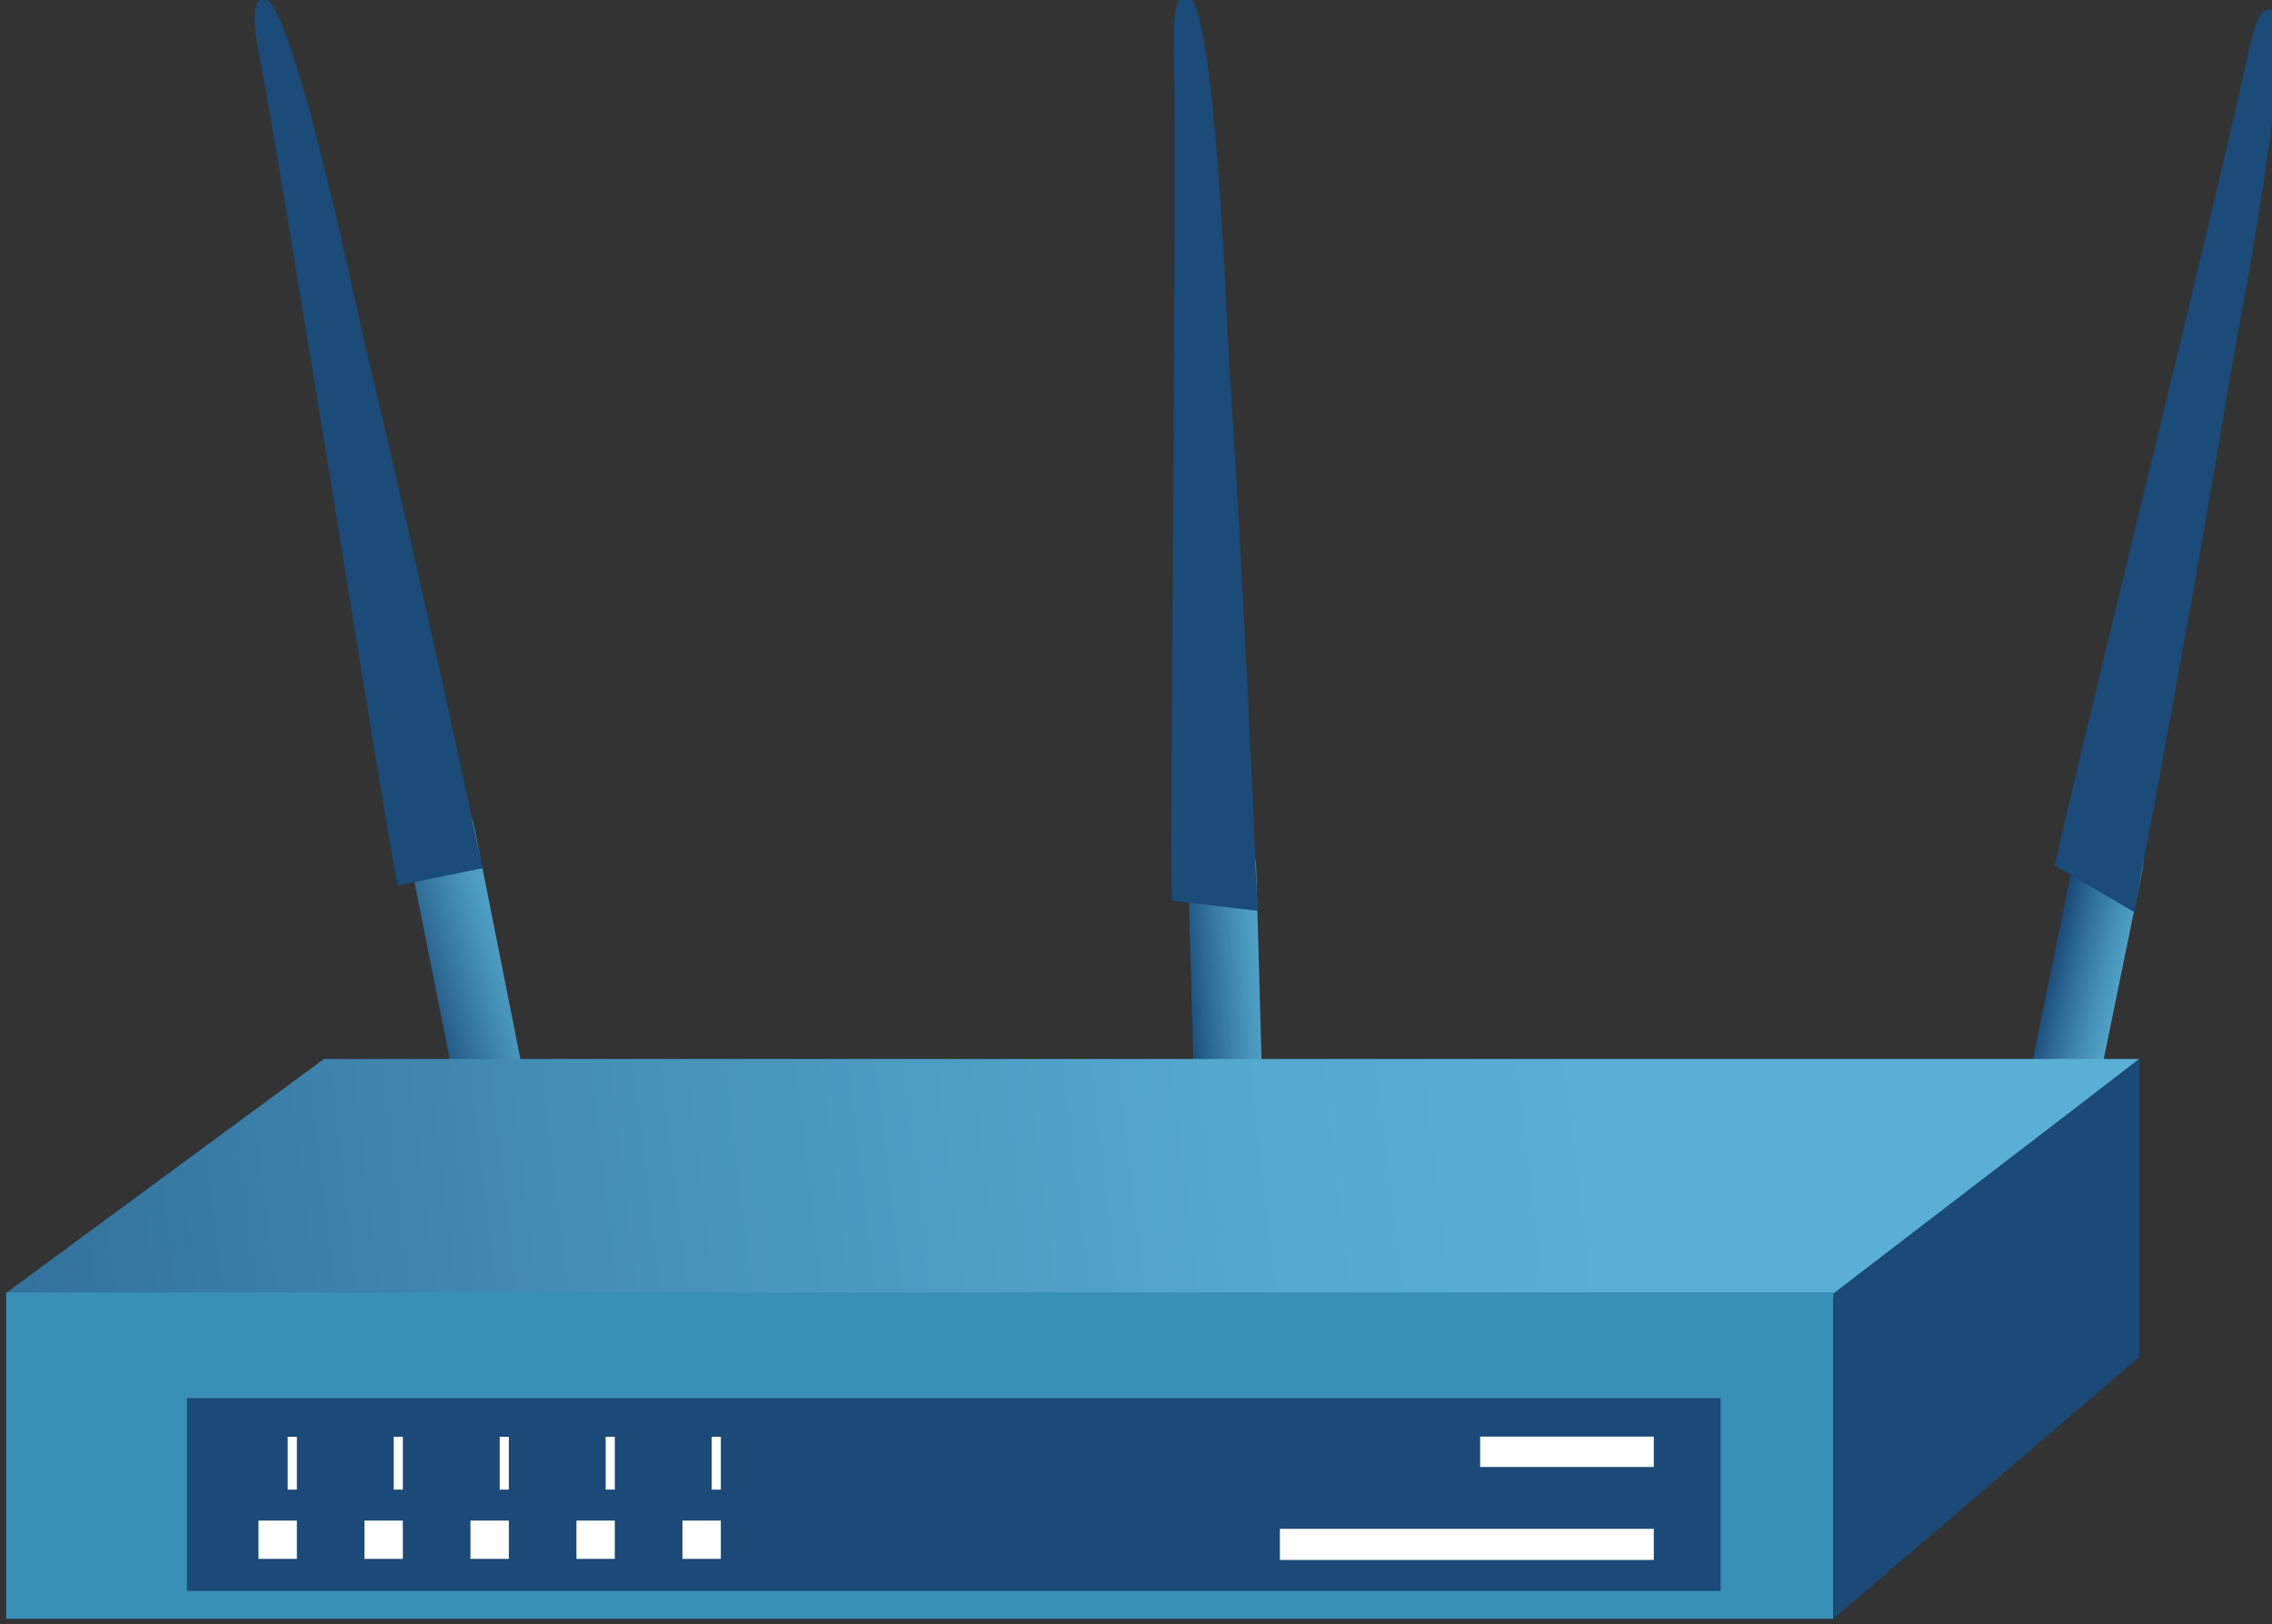
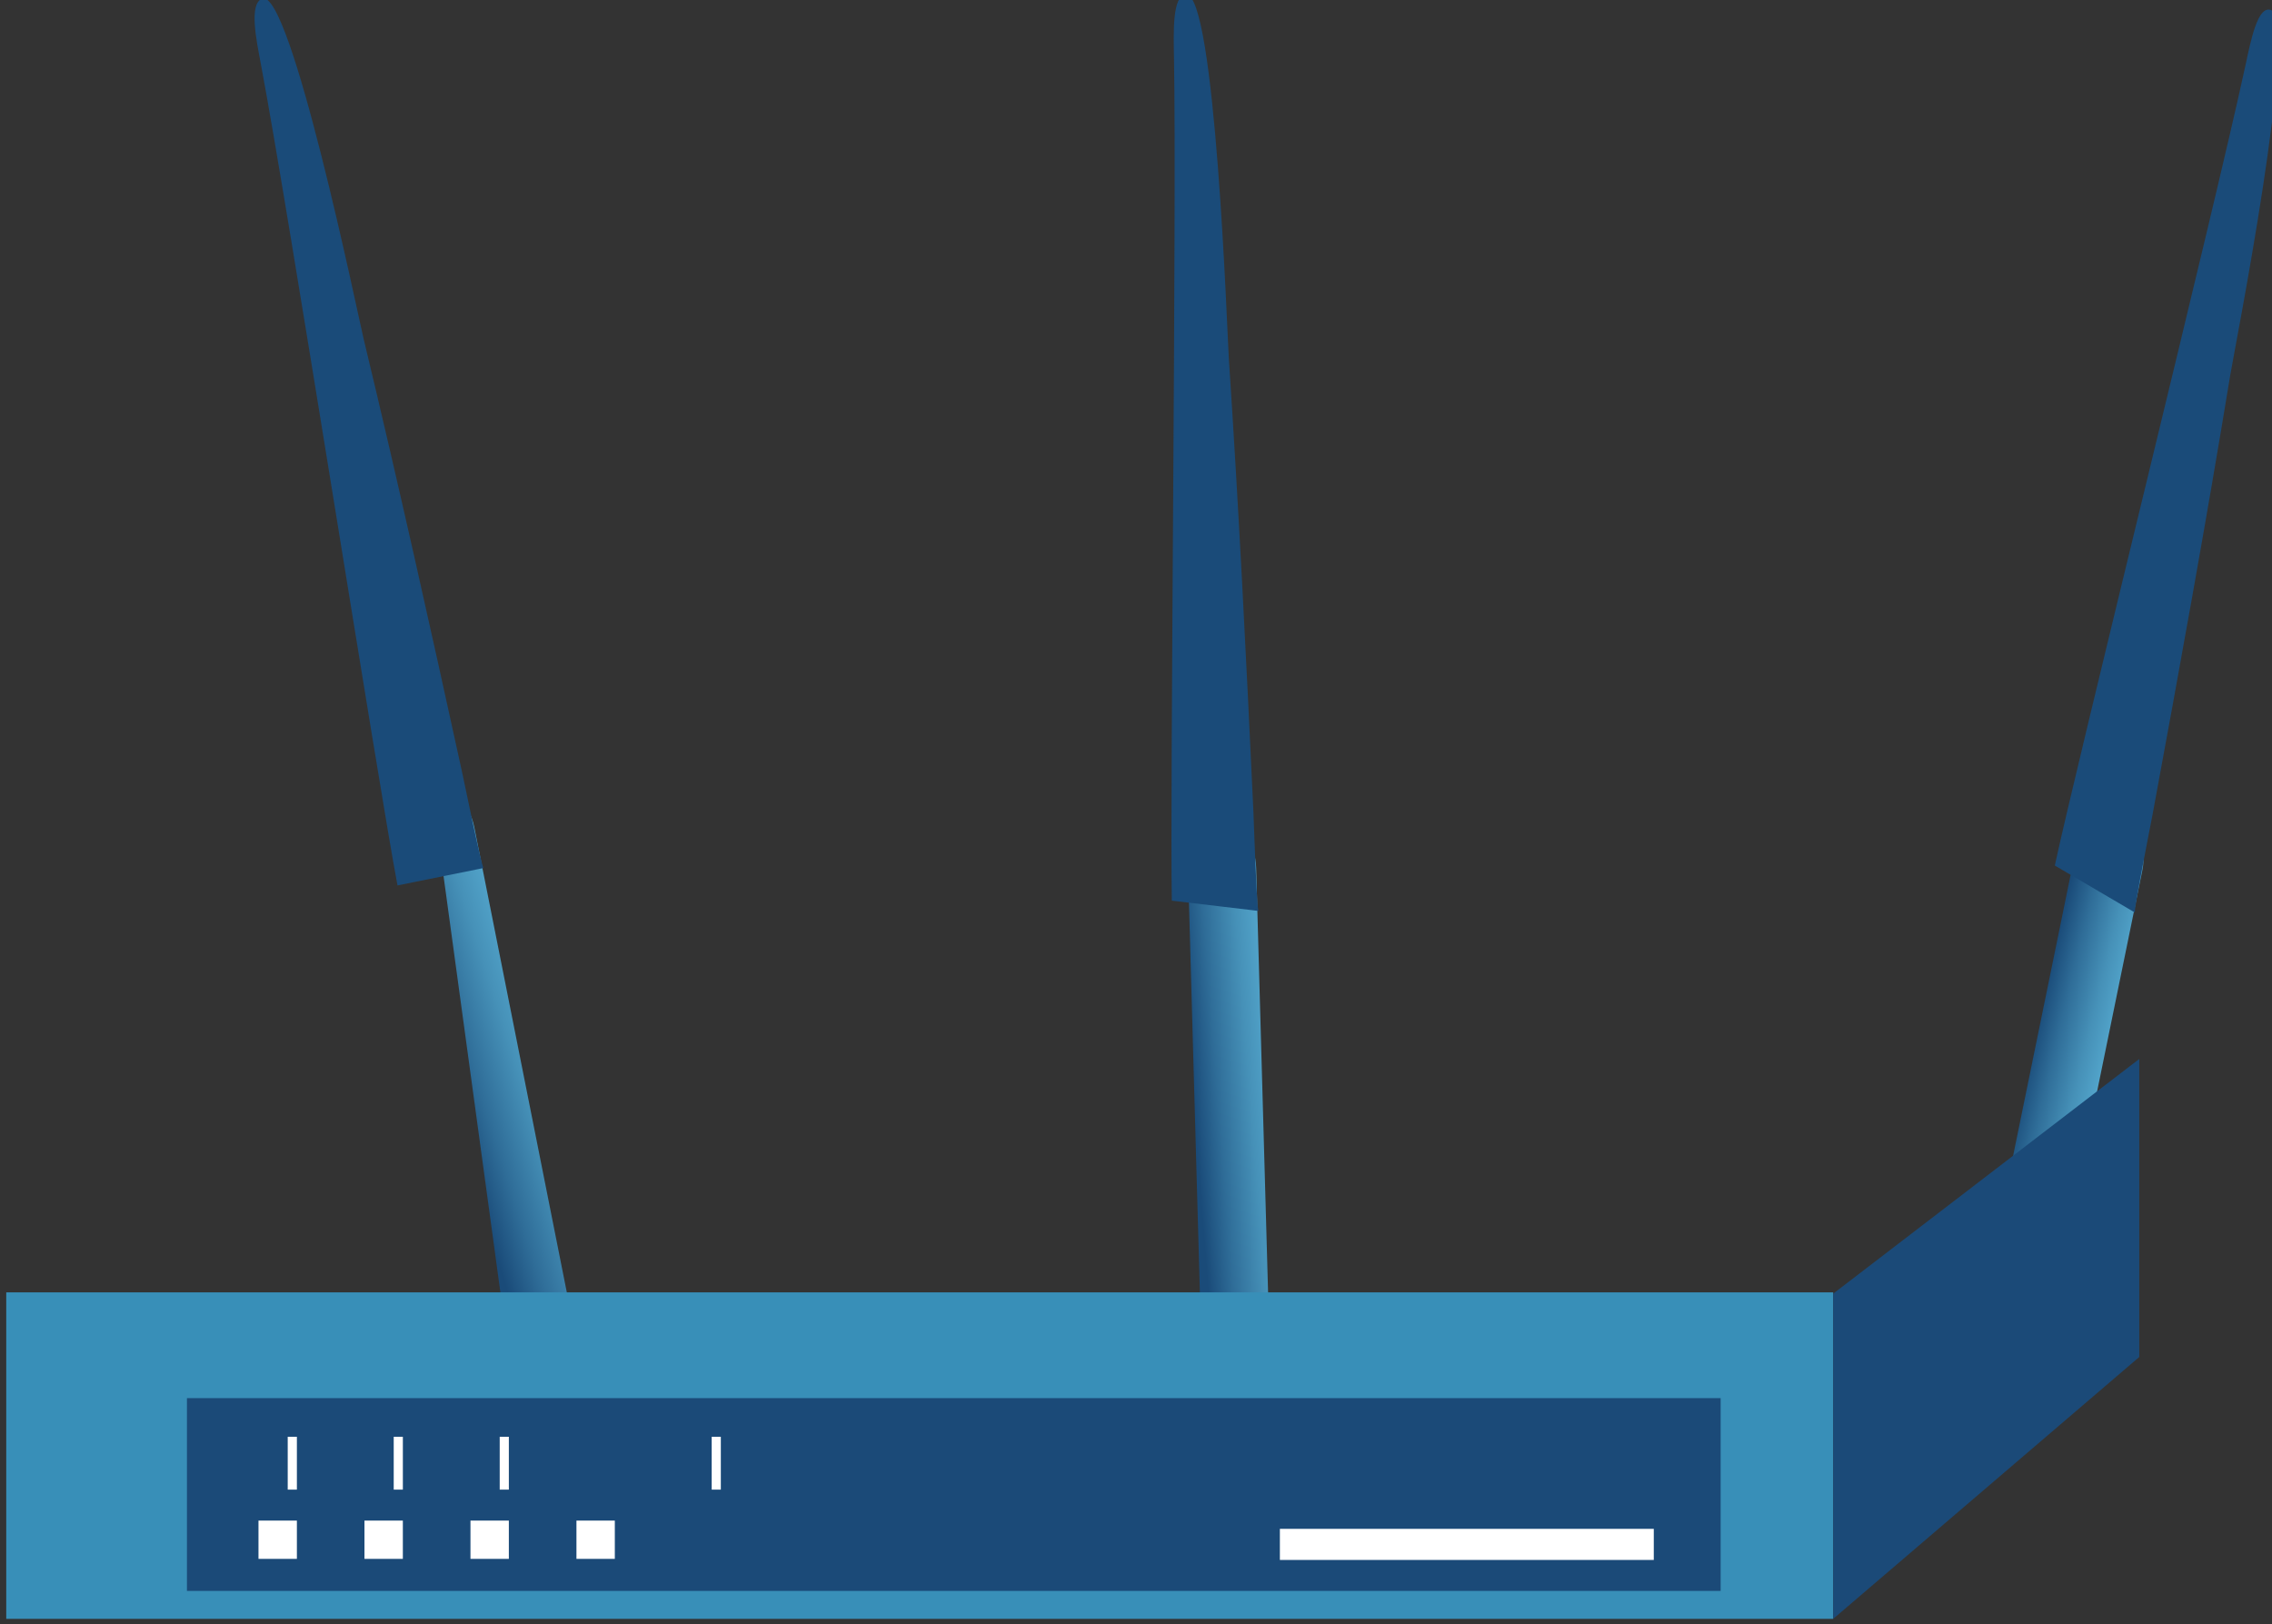
<svg xmlns="http://www.w3.org/2000/svg" version="1.1" id="Layer_1" x="0px" y="0px" width="168px" height="120.116px" viewBox="76.448 30.099 168 120.116" enable-background="new 76.448 30.099 168 120.116" xml:space="preserve">
  <rect x="76.448" y="30.099" width="168" height="120.116" fill="#333333" stroke="none" />
  <g>
    <g>
      <linearGradient id="SVGID_1_" gradientUnits="userSpaceOnUse" x1="109.394" y1="111.214" x2="118.921" y2="108.183">
        <stop offset="0" style="stop-color:#1A4B79" />
        <stop offset="0.254" style="stop-color:#2F6D98" />
        <stop offset="0.573" style="stop-color:#4691B8" />
        <stop offset="0.834" style="stop-color:#54A7CD" />
        <stop offset="1" style="stop-color:#59AFD4" />
      </linearGradient>
-       <path fill="url(#SVGID_1_)" d="M114.144,130.749h5.228l-7.856-39.495c-0.369-1.857-1.757-2.948-3.099-2.438    c-1.341,0.511-2.13,2.436-1.761,4.294L114.144,130.749z" />
+       <path fill="url(#SVGID_1_)" d="M114.144,130.749h5.228l-7.856-39.495c-0.369-1.857-1.757-2.948-3.099-2.438    L114.144,130.749z" />
      <path fill="#1A4B79" d="M112.205,94.286c-0.022,0.002-6.365,1.285-6.365,1.285c-1.404-7.422-8.097-50.102-10.093-60.689    c-0.356-1.885-0.899-4.493,0.083-4.885c2.1-0.84,7.092,23.445,7.518,25.209c2.551,10.604,4.932,21.311,7.273,32.008    C110.712,87.621,112.078,94.307,112.205,94.286z" />
    </g>
    <g>
      <linearGradient id="SVGID_2_" gradientUnits="userSpaceOnUse" x1="-3.686" y1="875.141" x2="3.33" y2="872.908" gradientTransform="matrix(0.974 0.228 -0.228 0.974 367.966 -737.911)">
        <stop offset="0" style="stop-color:#1A4B79" />
        <stop offset="0.254" style="stop-color:#2F6D98" />
        <stop offset="0.573" style="stop-color:#4691B8" />
        <stop offset="0.834" style="stop-color:#54A7CD" />
        <stop offset="1" style="stop-color:#59AFD4" />
      </linearGradient>
      <path fill="url(#SVGID_2_)" d="M165.394,133.573l5.089,1.652l-1.15-40.936c-0.054-1.928-1.224-3.428-2.616-3.354    c-1.389,0.073-2.475,1.7-2.418,3.625L165.394,133.573z" />
      <path fill="#1A4B79" d="M169.506,97.458c-0.022-0.004-6.409-0.76-6.409-0.76c-0.146-7.667,0.362-51.34,0.161-62.277    c-0.035-1.947-0.135-4.66,0.884-4.731c2.184-0.153,3.049,25.069,3.171,26.921c0.739,11.131,1.296,22.307,1.815,33.462    C169.148,90.497,169.378,97.44,169.506,97.458z" />
    </g>
    <g>
      <linearGradient id="SVGID_3_" gradientUnits="userSpaceOnUse" x1="120.272" y1="1932.95" x2="126.871" y2="1930.85" gradientTransform="matrix(0.855 0.519 -0.519 0.855 1126.098 -1603.851)">
        <stop offset="0" style="stop-color:#1A4B79" />
        <stop offset="0.254" style="stop-color:#2F6D98" />
        <stop offset="0.573" style="stop-color:#4691B8" />
        <stop offset="0.834" style="stop-color:#54A7CD" />
        <stop offset="1" style="stop-color:#59AFD4" />
      </linearGradient>
      <path fill="url(#SVGID_3_)" d="M222.32,130.146l4.468,3.756l8.067-39.412c0.38-1.855-0.396-3.786-1.737-4.313    c-1.337-0.526-2.731,0.553-3.109,2.409L222.32,130.146z" />
      <path fill="#1A4B79" d="M234.312,97.577c-0.02-0.016-5.923-3.476-5.923-3.476c1.577-7.354,11.832-48.655,14.09-59.141    c0.401-1.867,0.913-4.489,1.899-4.119c2.11,0.792-2.711,25.143-3.01,26.956c-1.787,10.9-3.761,21.767-5.763,32.594    C235.529,90.805,234.194,97.504,234.312,97.577z" />
    </g>
    <g>
      <g>
        <linearGradient id="_x32_7_1_" gradientUnits="userSpaceOnUse" x1="29.13" y1="132.403" x2="194.308" y2="112.709">
          <stop offset="0" style="stop-color:#1A4B79" />
          <stop offset="0.254" style="stop-color:#2F6D98" />
          <stop offset="0.573" style="stop-color:#4691B8" />
          <stop offset="0.834" style="stop-color:#54A7CD" />
          <stop offset="1" style="stop-color:#59AFD4" />
        </linearGradient>
-         <polygon id="_x32_7_13_" fill="url(#_x32_7_1_)" points="76.935,125.681 100.402,108.406 234.632,108.406 212.002,126.1    " />
        <line id="_x32_6_13_" fill="none" x1="211.843" y1="149.771" x2="77.43" y2="149.771" />
        <polygon id="_x32_5_13_" fill="#388FB8" points="212.002,125.662 212.002,149.805 76.91,149.805 76.91,125.662    " />
        <polygon id="_x32_4_13_" fill="#1B4A78" points="234.632,130.443 234.632,108.406 212.002,125.758 212.002,149.805    " />
      </g>
      <rect x="90.272" y="133.484" fill="#1B4A78" width="113.407" height="14.255" />
      <g>
        <g>
          <rect x="95.562" y="142.539" fill="#FFFFFF" width="2.839" height="2.83" />
          <rect x="97.723" y="136.341" fill="#FFFFFF" width="0.678" height="3.908" />
        </g>
        <g>
          <rect x="103.398" y="142.539" fill="#FFFFFF" width="2.838" height="2.83" />
          <rect x="105.561" y="136.341" fill="#FFFFFF" width="0.676" height="3.908" />
        </g>
        <g>
          <rect x="111.236" y="142.539" fill="#FFFFFF" width="2.838" height="2.83" />
          <rect x="113.398" y="136.341" fill="#FFFFFF" width="0.676" height="3.908" />
        </g>
        <g>
          <rect x="119.073" y="142.539" fill="#FFFFFF" width="2.837" height="2.83" />
-           <rect x="121.236" y="136.341" fill="#FFFFFF" width="0.674" height="3.908" />
        </g>
        <g>
-           <rect x="126.911" y="142.539" fill="#FFFFFF" width="2.838" height="2.83" />
          <rect x="129.073" y="136.341" fill="#FFFFFF" width="0.676" height="3.908" />
        </g>
      </g>
      <g>
        <g>
          <rect x="171.087" y="143.149" fill="#FFFFFF" width="27.648" height="2.3" />
-           <rect x="185.896" y="136.33" fill="#FFFFFF" width="12.839" height="2.245" />
        </g>
      </g>
    </g>
  </g>
</svg>